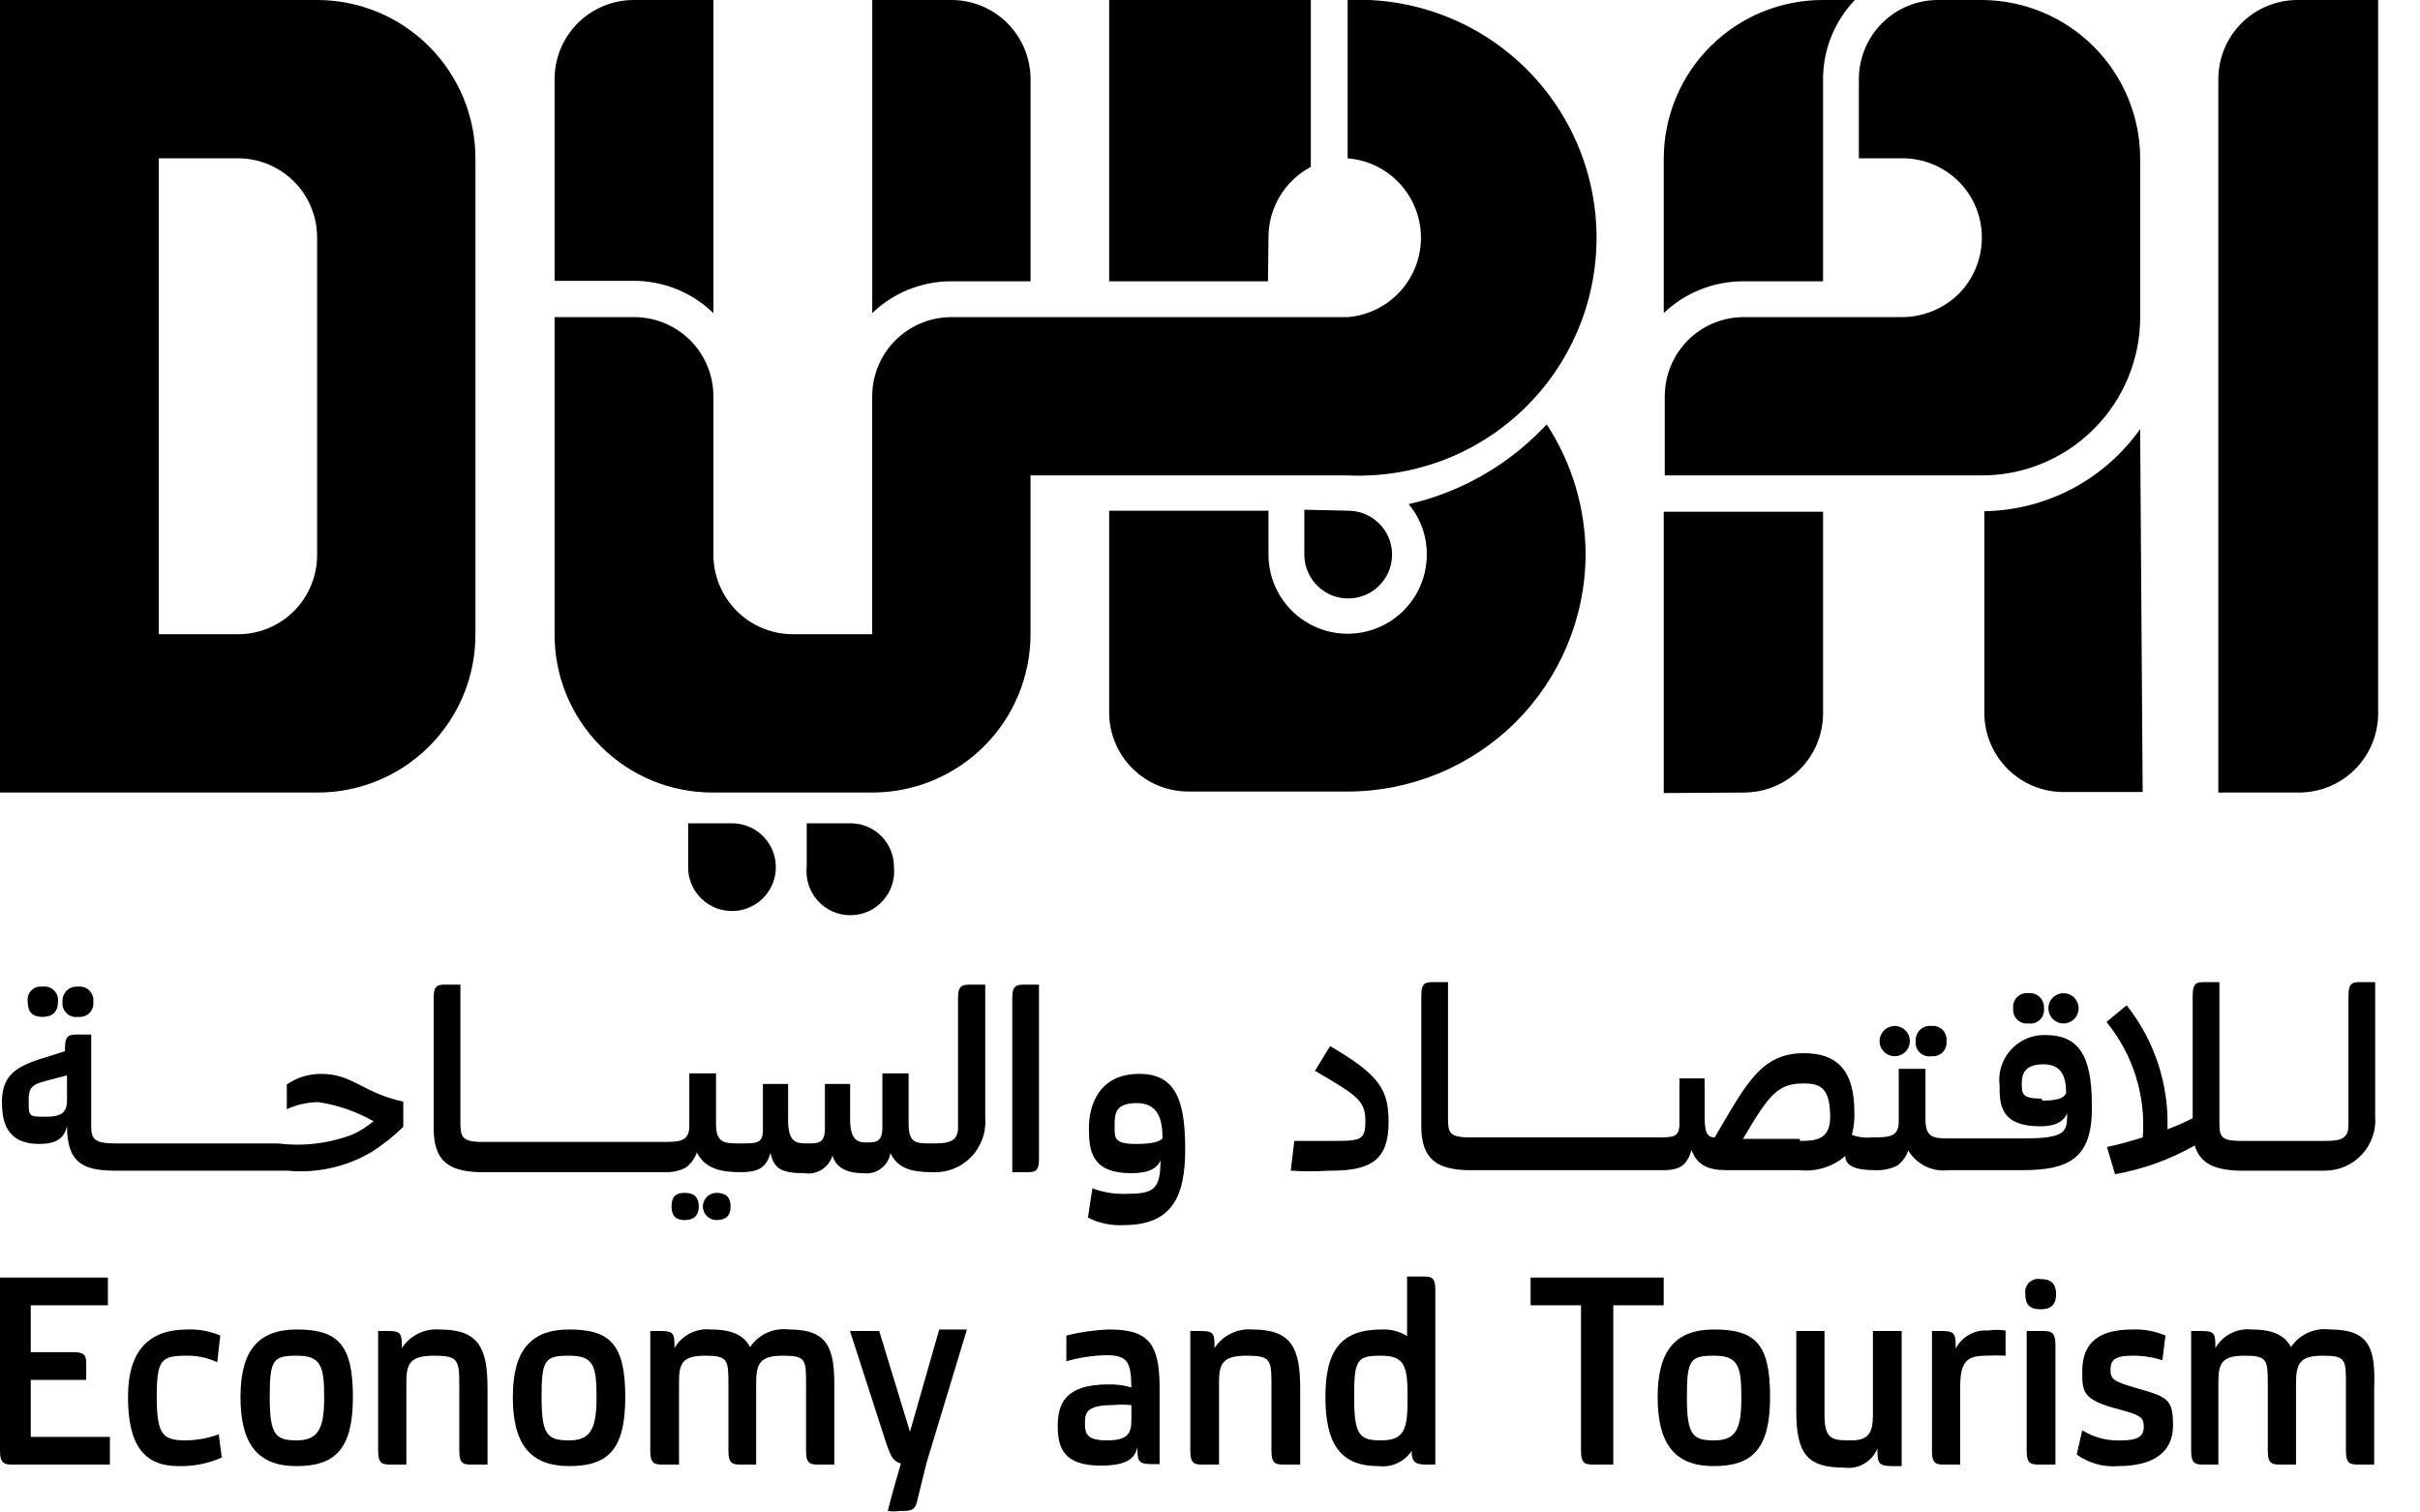
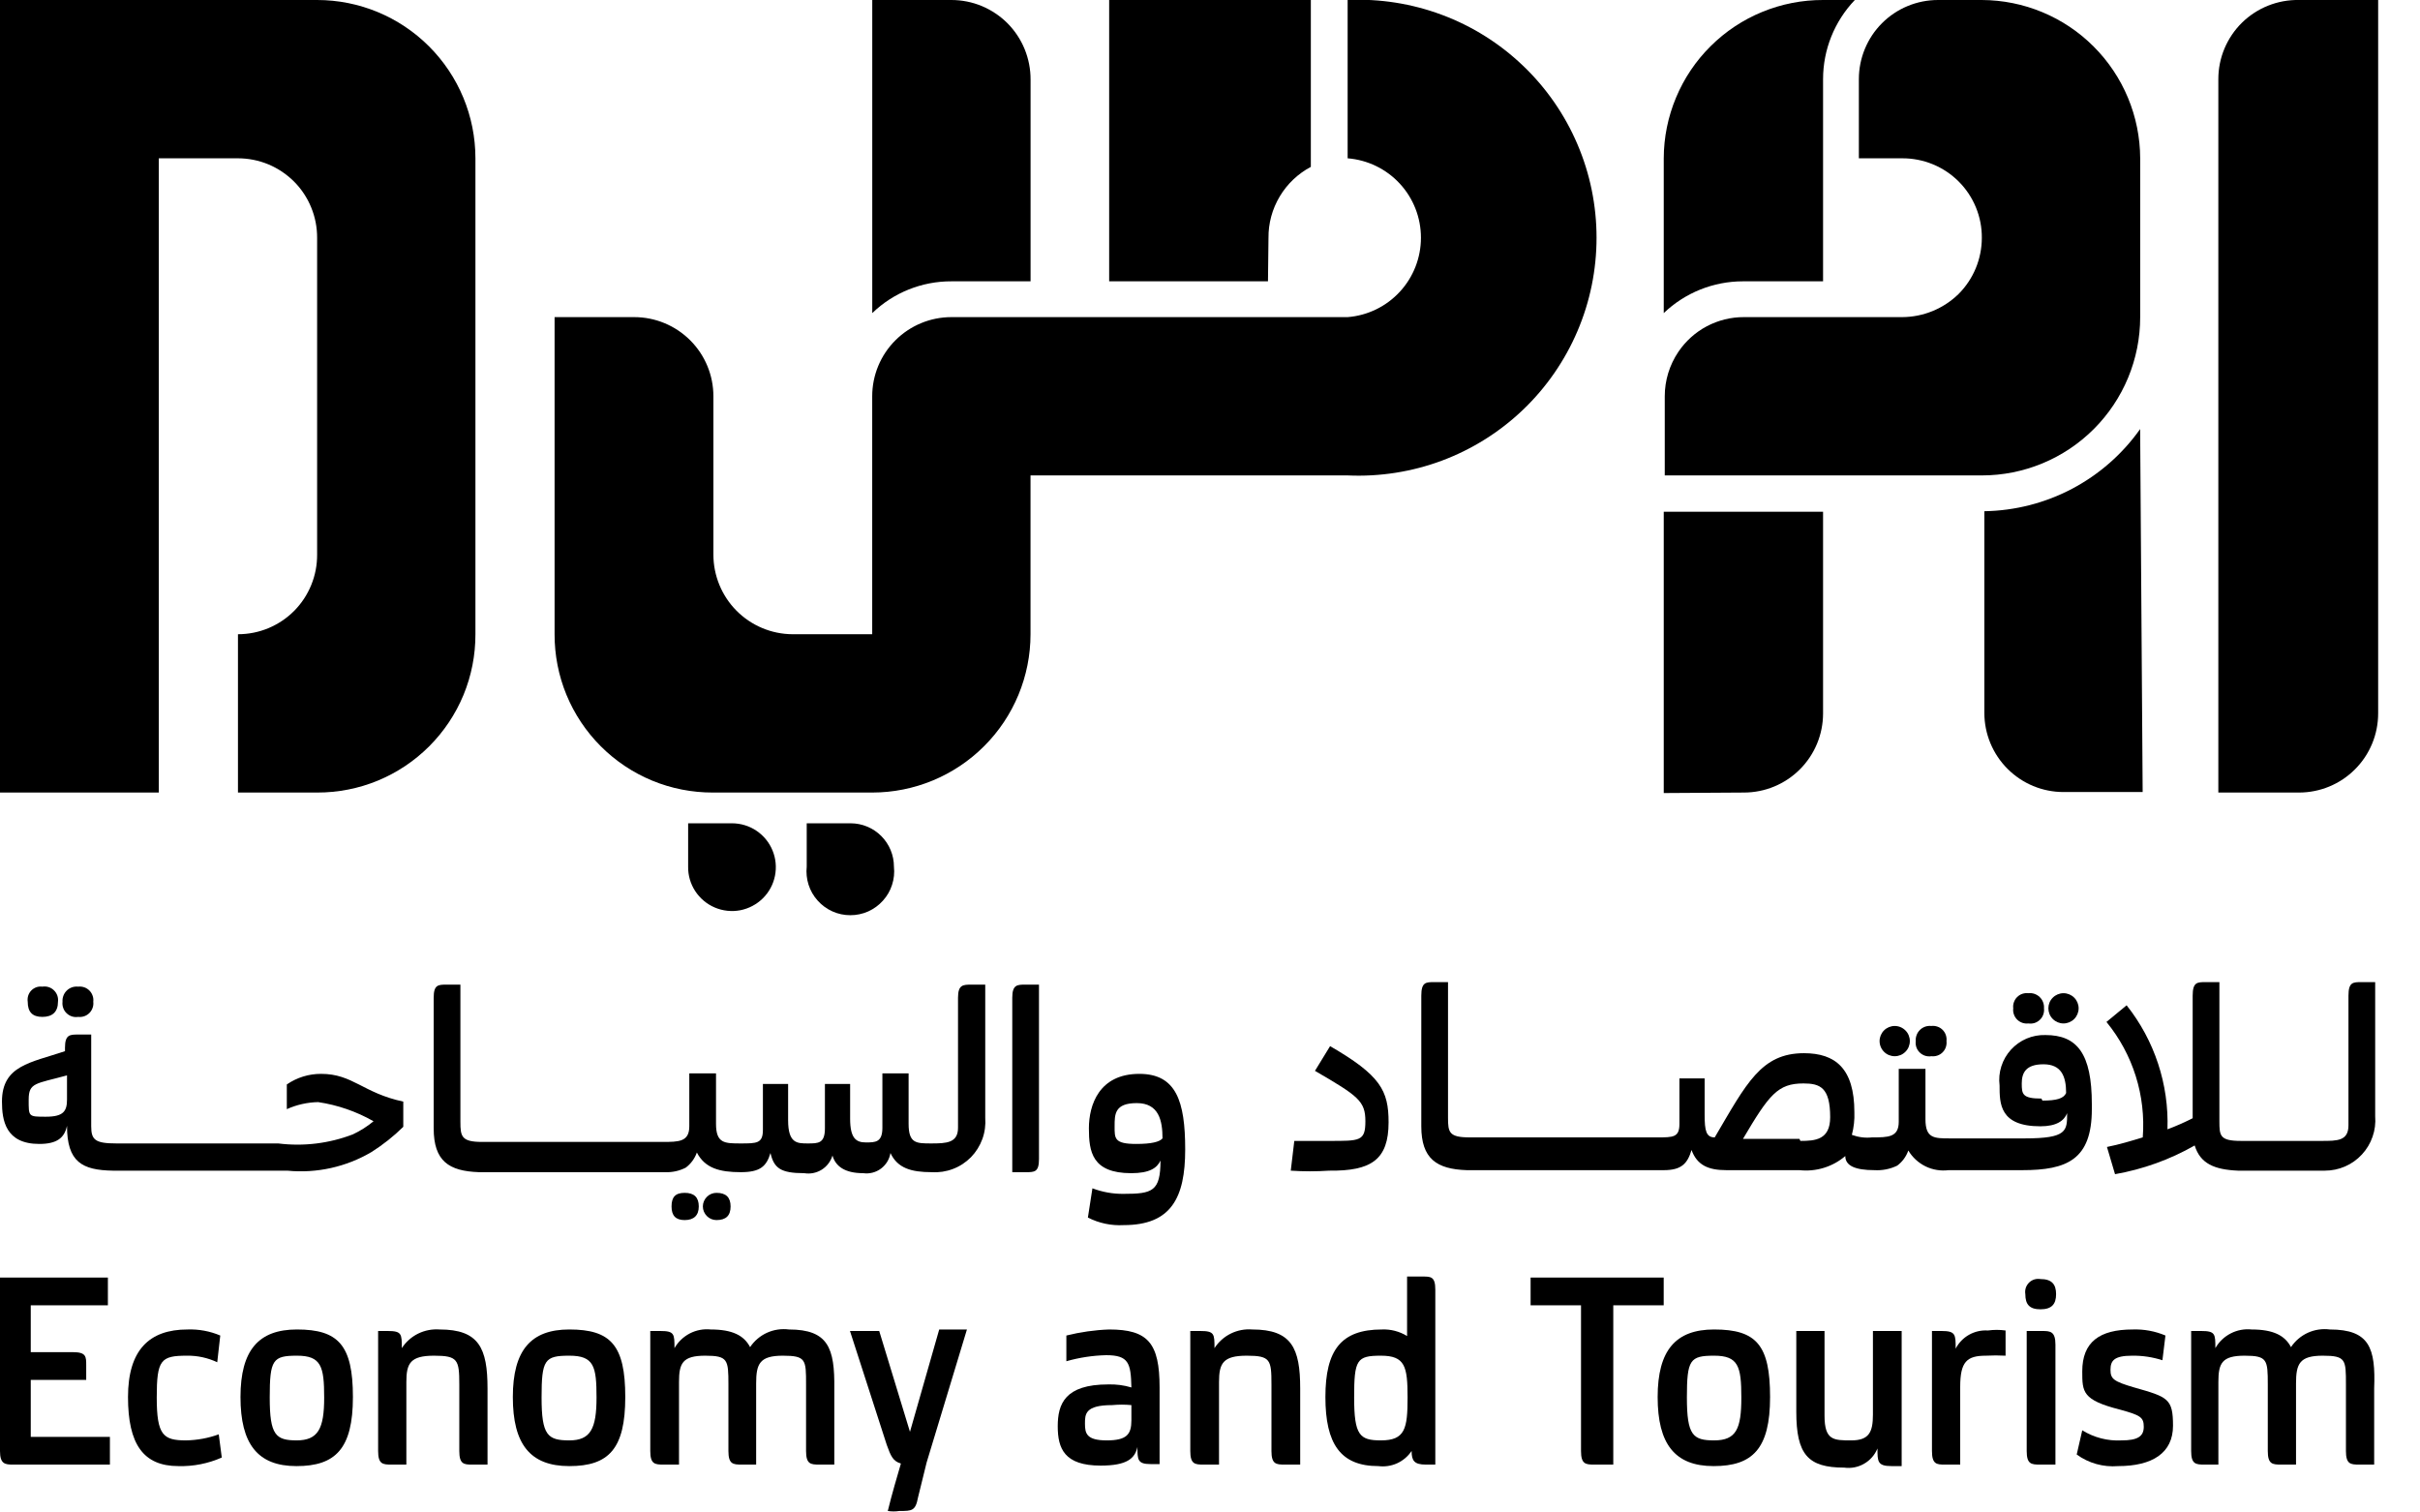
<svg xmlns="http://www.w3.org/2000/svg" width="48" height="30" viewBox="0 0 48 30" fill="none">
  <g clip-path="url(#clip0_602_4055)">
-     <path d="M4.72 15.72H6.29C6.703 15.721 7.112 15.641 7.493 15.484C7.875 15.326 8.221 15.095 8.513 14.803C8.805 14.511 9.036 14.165 9.194 13.783C9.351 13.402 9.431 12.993 9.43 12.58V3.14C9.43 2.307 9.099 1.509 8.51 0.92C7.921 0.331 7.123 0 6.29 0H0V15.72H4.72ZM4.72 12.58H3.15V3.14H4.72C4.927 3.14 5.132 3.181 5.323 3.26C5.514 3.34 5.688 3.457 5.834 3.603C5.98 3.75 6.095 3.924 6.173 4.116C6.252 4.308 6.291 4.513 6.29 4.72V11C6.291 11.207 6.252 11.412 6.173 11.604C6.095 11.796 5.98 11.97 5.834 12.117C5.688 12.264 5.514 12.38 5.323 12.46C5.132 12.539 4.927 12.58 4.72 12.58Z" fill="black" />
+     <path d="M4.72 15.72H6.29C6.703 15.721 7.112 15.641 7.493 15.484C7.875 15.326 8.221 15.095 8.513 14.803C8.805 14.511 9.036 14.165 9.194 13.783C9.351 13.402 9.431 12.993 9.43 12.58V3.14C9.43 2.307 9.099 1.509 8.51 0.92C7.921 0.331 7.123 0 6.29 0H0V15.72H4.72ZH3.15V3.14H4.72C4.927 3.14 5.132 3.181 5.323 3.26C5.514 3.34 5.688 3.457 5.834 3.603C5.98 3.75 6.095 3.924 6.173 4.116C6.252 4.308 6.291 4.513 6.29 4.72V11C6.291 11.207 6.252 11.412 6.173 11.604C6.095 11.796 5.98 11.97 5.834 12.117C5.688 12.264 5.514 12.38 5.323 12.46C5.132 12.539 4.927 12.58 4.72 12.58Z" fill="black" />
    <path d="M45.6 4.25309e-05C45.391 -0.004 45.184 0.034 44.99 0.111C44.796 0.188 44.619 0.303 44.47 0.449C44.321 0.595 44.203 0.77 44.122 0.962C44.041 1.155 44 1.361 44 1.57V15.72H45.6C46.016 15.72 46.416 15.555 46.71 15.26C47.005 14.966 47.17 14.566 47.17 14.15V4.25309e-05H45.6Z" fill="black" />
-     <path d="M31.45 11C31.448 10.084 31.181 9.187 30.68 8.42L30.56 8.54C29.844 9.266 28.935 9.773 27.94 10C28.176 10.28 28.303 10.634 28.3 11C28.3 11.416 28.135 11.816 27.84 12.11C27.546 12.405 27.146 12.57 26.73 12.57C26.314 12.57 25.914 12.405 25.62 12.11C25.325 11.816 25.16 11.416 25.16 11V10.13H22V14.13C22 14.546 22.165 14.946 22.46 15.24C22.754 15.534 23.154 15.7 23.57 15.7H26.72C27.97 15.703 29.17 15.209 30.057 14.328C30.944 13.447 31.445 12.25 31.45 11Z" fill="black" />
    <path d="M25.16 4.72C25.157 4.431 25.234 4.146 25.383 3.897C25.531 3.649 25.744 3.446 26 3.31V0H22V5.58H25.15L25.16 4.72Z" fill="black" />
-     <path d="M14.15 6.21V3.18502e-05H12.58C12.373 -0.001 12.168 0.038 11.976 0.117C11.784 0.195 11.61 0.31 11.463 0.456C11.316 0.602 11.2 0.776 11.12 0.967C11.041 1.158 11 1.363 11 1.57V5.57H12.57C13.16 5.57 13.726 5.8 14.15 6.21Z" fill="black" />
    <path d="M20.441 5.58V1.58C20.442 1.373 20.402 1.168 20.324 0.976C20.246 0.784 20.13 0.61 19.985 0.463C19.839 0.317 19.665 0.2 19.474 0.12C19.283 0.041 19.078 -4.19907e-06 18.871 3.23043e-10L17.301 3.23044e-10V6.21C17.722 5.804 18.285 5.578 18.871 5.58H20.441Z" fill="black" />
    <path d="M34.59 15.72C35.006 15.72 35.406 15.555 35.7 15.26C35.995 14.966 36.16 14.566 36.16 14.15V10.15H33V15.73L34.59 15.72Z" fill="black" />
    <path d="M36.16 5.58V3.85V1.57C36.16 0.985 36.386 0.423 36.79 1.59247e-05H36.16C35.746 -0.001 35.337 0.079 34.954 0.236C34.571 0.393 34.223 0.624 33.93 0.916C33.636 1.207 33.403 1.554 33.244 1.935C33.084 2.317 33.001 2.726 33 3.14V6.21C33.423 5.806 33.985 5.58 34.57 5.58H36.16Z" fill="black" />
    <path d="M42.449 8.51C42.099 9.006 41.636 9.411 41.099 9.695C40.562 9.978 39.966 10.13 39.359 10.14V14.14C39.359 14.556 39.525 14.956 39.819 15.25C40.114 15.545 40.513 15.71 40.929 15.71H42.499L42.449 8.51Z" fill="black" />
    <path d="M12.58 6.29H11V12.58C10.999 12.993 11.079 13.402 11.236 13.783C11.394 14.165 11.625 14.511 11.917 14.803C12.209 15.095 12.555 15.326 12.937 15.484C13.318 15.641 13.727 15.721 14.14 15.72H17.3C18.133 15.72 18.931 15.389 19.52 14.8C20.109 14.212 20.44 13.413 20.44 12.58V9.43H26.73C27.367 9.459 28.004 9.359 28.602 9.136C29.2 8.912 29.746 8.569 30.207 8.129C30.669 7.688 31.036 7.158 31.287 6.571C31.538 5.985 31.667 5.353 31.667 4.715C31.667 4.077 31.538 3.445 31.287 2.859C31.036 2.272 30.669 1.742 30.207 1.302C29.746 0.861 29.2 0.518 28.602 0.295C28.004 0.071 27.367 -0.029 26.73 0V3.14C27.126 3.172 27.496 3.351 27.765 3.643C28.035 3.935 28.184 4.318 28.184 4.715C28.184 5.112 28.035 5.495 27.765 5.787C27.496 6.079 27.126 6.259 26.73 6.29H18.87C18.454 6.29 18.054 6.456 17.76 6.75C17.465 7.044 17.3 7.444 17.3 7.86V12.58H15.72C15.303 12.578 14.903 12.41 14.609 12.114C14.315 11.818 14.15 11.417 14.15 11V7.86C14.15 7.444 13.985 7.044 13.69 6.75C13.396 6.456 12.996 6.29 12.58 6.29Z" fill="black" />
-     <path d="M25.871 10.11V11C25.871 11.172 25.922 11.34 26.018 11.483C26.113 11.627 26.249 11.738 26.408 11.804C26.567 11.87 26.742 11.887 26.911 11.853C27.08 11.82 27.235 11.737 27.356 11.615C27.478 11.494 27.561 11.339 27.594 11.17C27.628 11.001 27.611 10.826 27.545 10.667C27.479 10.508 27.367 10.372 27.224 10.277C27.081 10.181 26.913 10.13 26.741 10.13L25.871 10.11Z" fill="black" />
    <path d="M16.001 16.33V17.19C15.988 17.311 16.001 17.434 16.038 17.55C16.076 17.667 16.137 17.774 16.219 17.864C16.3 17.955 16.4 18.028 16.512 18.078C16.623 18.128 16.744 18.153 16.866 18.153C16.988 18.153 17.109 18.128 17.221 18.078C17.332 18.028 17.432 17.955 17.513 17.864C17.595 17.774 17.657 17.667 17.694 17.55C17.732 17.434 17.744 17.311 17.731 17.19C17.731 16.962 17.64 16.743 17.479 16.582C17.318 16.421 17.099 16.33 16.871 16.33H16.001Z" fill="black" />
    <path d="M13.649 16.33V17.19C13.646 17.363 13.696 17.532 13.79 17.676C13.885 17.82 14.02 17.934 14.179 18.001C14.337 18.068 14.513 18.087 14.682 18.055C14.851 18.022 15.007 17.94 15.13 17.819C15.253 17.698 15.337 17.543 15.371 17.373C15.405 17.204 15.389 17.029 15.323 16.869C15.258 16.71 15.146 16.573 15.003 16.477C14.86 16.381 14.691 16.33 14.518 16.33H13.649Z" fill="black" />
    <path d="M39.309 4.72C39.308 5.136 39.143 5.535 38.849 5.83C38.55 6.123 38.148 6.288 37.73 6.29H34.59C34.333 6.289 34.08 6.352 33.853 6.472C33.626 6.592 33.433 6.767 33.289 6.98C33.114 7.24 33.02 7.546 33.02 7.86V9.43H39.309C40.142 9.43 40.941 9.099 41.53 8.51C42.119 7.921 42.45 7.123 42.45 6.29V3.14C42.447 2.308 42.115 1.511 41.527 0.923C40.939 0.334 40.142 0.003 39.309 0L38.44 0C38.023 0 37.624 0.165 37.329 0.46C37.035 0.754 36.87 1.154 36.87 1.57V3.14H37.73C37.937 3.139 38.143 3.179 38.336 3.258C38.528 3.337 38.703 3.453 38.85 3.6C38.997 3.747 39.113 3.921 39.192 4.114C39.271 4.306 39.311 4.512 39.309 4.72Z" fill="black" />
    <path d="M0.61 27.37H1.71V27.08C1.71 26.91 1.71 26.82 1.45 26.82H0.61V25.89H2.14V25.34H0V28.78C0 29.04 0.1 29.05 0.26 29.05H2.18V28.5H0.61V27.37Z" fill="black" />
    <path d="M3.689 28.57C3.239 28.57 3.109 28.47 3.109 27.72C3.109 26.97 3.189 26.89 3.709 26.89C3.916 26.887 4.122 26.932 4.309 27.02L4.369 26.49C4.164 26.403 3.942 26.362 3.719 26.37C2.959 26.37 2.539 26.78 2.539 27.71C2.539 28.64 2.839 29.08 3.539 29.08C3.835 29.088 4.128 29.03 4.399 28.91L4.339 28.45C4.131 28.526 3.911 28.566 3.689 28.57Z" fill="black" />
    <path d="M5.89 26.37C5.13 26.37 4.77 26.78 4.77 27.71C4.77 28.64 5.11 29.08 5.88 29.08C6.65 29.08 7 28.74 7 27.71C7 26.68 6.71 26.37 5.89 26.37ZM5.89 28.57C5.47 28.57 5.35 28.47 5.35 27.72C5.35 26.97 5.41 26.89 5.89 26.89C6.37 26.89 6.43 27.1 6.43 27.72C6.43 28.34 6.31 28.57 5.88 28.57H5.89Z" fill="black" />
    <path d="M8.72 26.37C8.573 26.359 8.426 26.387 8.294 26.452C8.162 26.517 8.05 26.617 7.97 26.74C7.97 26.46 7.97 26.4 7.69 26.4H7.5V28.78C7.5 29.04 7.59 29.05 7.76 29.05H8.06V27.41C8.06 27.04 8.14 26.89 8.61 26.89C9.08 26.89 9.11 26.97 9.11 27.46V28.78C9.11 29.04 9.2 29.05 9.36 29.05H9.67V27.54C9.67 26.74 9.5 26.37 8.72 26.37Z" fill="black" />
    <path d="M11.292 26.37C10.532 26.37 10.172 26.78 10.172 27.71C10.172 28.64 10.512 29.08 11.292 29.08C12.072 29.08 12.402 28.74 12.402 27.71C12.402 26.68 12.112 26.37 11.292 26.37ZM11.292 28.57C10.862 28.57 10.742 28.47 10.742 27.72C10.742 26.97 10.802 26.89 11.292 26.89C11.782 26.89 11.832 27.1 11.832 27.72C11.832 28.34 11.712 28.57 11.292 28.57Z" fill="black" />
    <path d="M15.648 26.37C15.5 26.351 15.35 26.373 15.213 26.435C15.077 26.497 14.961 26.596 14.878 26.72C14.758 26.49 14.528 26.37 14.098 26.37C13.956 26.355 13.811 26.382 13.683 26.448C13.556 26.514 13.45 26.615 13.378 26.74C13.378 26.46 13.378 26.4 13.098 26.4H12.898V28.78C12.898 29.04 12.988 29.05 13.158 29.05H13.468V27.41C13.468 27.04 13.538 26.89 13.988 26.89C14.438 26.89 14.448 26.97 14.448 27.46V28.78C14.448 29.04 14.538 29.05 14.708 29.05H14.998V27.44C14.998 27.05 15.068 26.89 15.528 26.89C15.988 26.89 15.988 26.97 15.988 27.46V28.78C15.988 29.04 16.078 29.05 16.248 29.05H16.548V27.54C16.558 26.74 16.428 26.37 15.648 26.37Z" fill="black" />
    <path d="M18.049 28.4L17.439 26.4H16.859L17.589 28.66C17.669 28.88 17.709 28.98 17.869 29.03C17.799 29.27 17.689 29.64 17.609 29.97C17.686 29.982 17.763 29.982 17.839 29.97C18.089 29.97 18.159 29.97 18.209 29.7L18.379 29.01L19.179 26.37H18.629L18.049 28.4Z" fill="black" />
    <path d="M22 26.37C21.714 26.38 21.429 26.421 21.151 26.49V27C21.408 26.927 21.673 26.886 21.941 26.88C22.39 26.88 22.43 27.04 22.441 27.52C22.291 27.475 22.136 27.455 21.98 27.46C21.12 27.46 20.98 27.85 20.98 28.29C20.98 28.73 21.11 29.07 21.831 29.07C22.351 29.07 22.511 28.93 22.561 28.7C22.561 28.95 22.561 29.04 22.82 29.04H23V27.52C23 26.64 22.77 26.37 22 26.37ZM22.441 28.17C22.441 28.45 22.351 28.57 21.951 28.57C21.55 28.57 21.52 28.43 21.52 28.24C21.52 28.05 21.52 27.87 22.061 27.87C22.187 27.858 22.314 27.858 22.441 27.87V28.17Z" fill="black" />
    <path d="M24.839 26.37C24.692 26.358 24.545 26.386 24.413 26.451C24.281 26.516 24.169 26.616 24.089 26.74C24.089 26.46 24.089 26.4 23.809 26.4H23.609V28.78C23.609 29.04 23.699 29.05 23.869 29.05H24.179V27.41C24.179 27.04 24.259 26.89 24.729 26.89C25.199 26.89 25.219 26.97 25.219 27.46V28.78C25.219 29.04 25.309 29.05 25.479 29.05H25.789V27.54C25.789 26.74 25.619 26.37 24.839 26.37Z" fill="black" />
    <path d="M28.219 25.32H27.909V26.5C27.759 26.408 27.585 26.362 27.409 26.37C26.599 26.37 26.289 26.78 26.289 27.71C26.289 28.64 26.589 29.08 27.339 29.08C27.466 29.096 27.595 29.077 27.712 29.024C27.828 28.971 27.928 28.886 27.999 28.78C27.999 28.97 28.049 29.05 28.279 29.05H28.469V25.58C28.469 25.32 28.379 25.32 28.219 25.32ZM27.389 28.57C26.969 28.57 26.859 28.47 26.859 27.72C26.859 26.97 26.909 26.89 27.389 26.89C27.869 26.89 27.919 27.1 27.919 27.72C27.919 28.34 27.869 28.57 27.389 28.57Z" fill="black" />
    <path d="M32.999 25.34H30.359V25.89H31.359V28.78C31.359 29.04 31.449 29.05 31.619 29.05H31.999V25.89H32.999V25.34Z" fill="black" />
    <path d="M33.999 26.37C33.239 26.37 32.879 26.78 32.879 27.71C32.879 28.64 33.219 29.08 33.989 29.08C34.759 29.08 35.109 28.74 35.109 27.71C35.109 26.68 34.839 26.37 33.999 26.37ZM33.999 28.57C33.579 28.57 33.459 28.47 33.459 27.72C33.459 26.97 33.519 26.89 33.999 26.89C34.479 26.89 34.539 27.1 34.539 27.72C34.539 28.34 34.439 28.57 33.999 28.57Z" fill="black" />
    <path d="M37.149 28.06C37.149 28.41 37.069 28.57 36.719 28.57C36.369 28.57 36.189 28.57 36.189 28.08V26.4H35.629V28C35.629 28.85 35.859 29.11 36.579 29.11C36.715 29.129 36.855 29.102 36.974 29.033C37.094 28.964 37.187 28.858 37.239 28.73C37.239 28.99 37.239 29.08 37.519 29.08H37.719V26.4H37.149V28.06Z" fill="black" />
    <path d="M38.79 26.75C38.79 26.47 38.79 26.4 38.51 26.4H38.32V28.78C38.32 29.04 38.41 29.05 38.57 29.05H38.88V27.51C38.88 27.01 39.01 26.89 39.39 26.89C39.52 26.883 39.65 26.883 39.78 26.89V26.39C39.664 26.374 39.546 26.374 39.43 26.39C39.3 26.381 39.17 26.411 39.057 26.474C38.943 26.538 38.85 26.634 38.79 26.75Z" fill="black" />
    <path d="M40.472 25.37C40.431 25.363 40.389 25.366 40.349 25.378C40.309 25.391 40.273 25.413 40.244 25.442C40.215 25.472 40.193 25.508 40.18 25.547C40.168 25.587 40.165 25.629 40.172 25.67C40.172 25.87 40.252 25.97 40.472 25.97C40.692 25.97 40.782 25.87 40.782 25.67C40.782 25.47 40.692 25.37 40.472 25.37Z" fill="black" />
    <path d="M40.509 26.4H40.199V28.78C40.199 29.04 40.289 29.05 40.459 29.05H40.769V26.67C40.769 26.41 40.669 26.4 40.509 26.4Z" fill="black" />
    <path d="M42.331 27.52C41.921 27.4 41.861 27.35 41.861 27.17C41.861 26.99 41.931 26.89 42.291 26.89C42.495 26.887 42.698 26.918 42.891 26.98L42.951 26.49C42.746 26.403 42.524 26.362 42.301 26.37C41.641 26.37 41.301 26.62 41.301 27.2C41.301 27.61 41.301 27.77 42.051 27.96C42.451 28.07 42.521 28.11 42.521 28.3C42.521 28.49 42.401 28.57 42.081 28.57C41.807 28.585 41.535 28.515 41.301 28.37L41.191 28.85C41.428 29.023 41.719 29.104 42.011 29.08C42.691 29.08 43.101 28.82 43.101 28.28C43.101 27.74 43.001 27.71 42.331 27.52Z" fill="black" />
    <path d="M46.211 26.37C46.063 26.351 45.912 26.373 45.776 26.435C45.64 26.497 45.524 26.596 45.441 26.72C45.321 26.49 45.091 26.37 44.661 26.37C44.518 26.355 44.374 26.382 44.246 26.448C44.118 26.514 44.012 26.615 43.941 26.74C43.941 26.46 43.941 26.4 43.661 26.4H43.461V28.78C43.461 29.04 43.551 29.05 43.721 29.05H44.001V27.41C44.001 27.04 44.071 26.89 44.521 26.89C44.971 26.89 44.981 26.97 44.981 27.46V28.78C44.981 29.04 45.071 29.05 45.241 29.05H45.541V27.44C45.541 27.05 45.611 26.89 46.071 26.89C46.531 26.89 46.531 26.97 46.531 27.46V28.78C46.531 29.04 46.621 29.05 46.791 29.05H47.091V27.54C47.121 26.74 47.001 26.37 46.211 26.37Z" fill="black" />
    <path d="M1.24 19.87C1.235 19.912 1.24 19.954 1.254 19.993C1.268 20.033 1.29 20.068 1.321 20.097C1.351 20.126 1.387 20.148 1.427 20.161C1.467 20.173 1.509 20.177 1.55 20.17C1.591 20.175 1.632 20.17 1.671 20.157C1.709 20.144 1.744 20.122 1.773 20.093C1.802 20.064 1.824 20.029 1.837 19.99C1.851 19.952 1.855 19.911 1.85 19.87C1.855 19.829 1.851 19.788 1.837 19.75C1.824 19.711 1.802 19.676 1.773 19.647C1.744 19.618 1.709 19.596 1.671 19.583C1.632 19.57 1.591 19.565 1.55 19.57C1.509 19.566 1.468 19.57 1.429 19.583C1.39 19.597 1.354 19.618 1.325 19.647C1.295 19.676 1.272 19.711 1.258 19.749C1.243 19.788 1.237 19.829 1.24 19.87Z" fill="black" />
    <path d="M0.55 19.87C0.55 20.07 0.64 20.17 0.84 20.17C1.04 20.17 1.15 20.07 1.15 19.87C1.155 19.828 1.151 19.786 1.137 19.747C1.123 19.707 1.1 19.672 1.07 19.643C1.04 19.613 1.004 19.592 0.964 19.579C0.924 19.567 0.882 19.563 0.84 19.57C0.8 19.565 0.759 19.569 0.721 19.582C0.683 19.596 0.648 19.618 0.62 19.647C0.592 19.676 0.571 19.712 0.559 19.75C0.547 19.789 0.544 19.83 0.55 19.87Z" fill="black" />
    <path d="M7.999 22.35V21.85C7.199 21.68 6.999 21.3 6.369 21.3C6.126 21.299 5.889 21.372 5.689 21.51V22C5.884 21.912 6.095 21.865 6.309 21.86C6.696 21.917 7.069 22.046 7.409 22.24C7.284 22.344 7.146 22.431 6.999 22.5C6.528 22.681 6.02 22.743 5.519 22.68H2.309C1.889 22.68 1.809 22.61 1.809 22.34V20.52H1.549C1.389 20.52 1.289 20.52 1.289 20.78V20.85C0.609 21.08 0.039 21.13 0.039 21.85C0.039 22.22 0.109 22.69 0.779 22.69C1.129 22.69 1.279 22.57 1.329 22.33C1.329 23.05 1.629 23.21 2.239 23.22H5.699C6.281 23.277 6.866 23.147 7.369 22.85C7.596 22.706 7.808 22.539 7.999 22.35ZM1.329 21.81C1.329 22.04 1.259 22.15 0.909 22.15C0.559 22.15 0.569 22.15 0.569 21.81C0.569 21.47 0.709 21.5 1.329 21.33V21.81Z" fill="black" />
    <path d="M14.491 23.93C14.491 23.75 14.401 23.66 14.211 23.66C14.14 23.66 14.071 23.688 14.021 23.739C13.97 23.79 13.941 23.858 13.941 23.93C13.941 24.002 13.97 24.07 14.021 24.121C14.071 24.172 14.14 24.2 14.211 24.2C14.401 24.2 14.491 24.11 14.491 23.93Z" fill="black" />
    <path d="M13.86 23.93C13.86 23.75 13.77 23.66 13.58 23.66C13.39 23.66 13.32 23.75 13.32 23.93C13.32 24.11 13.4 24.2 13.58 24.2C13.76 24.2 13.86 24.11 13.86 23.93Z" fill="black" />
    <path d="M19.002 19.79V22.37C19.002 22.67 18.772 22.68 18.472 22.68C18.172 22.68 18.022 22.68 18.022 22.29V21.29H17.502V22.37C17.502 22.66 17.362 22.66 17.172 22.66C16.982 22.66 16.862 22.58 16.862 22.19V21.5H16.362V22.38C16.362 22.68 16.232 22.68 16.022 22.68C15.812 22.68 15.632 22.68 15.632 22.22V21.5H15.132V22.41C15.132 22.68 15.012 22.68 14.692 22.68C14.372 22.68 14.202 22.68 14.202 22.29V21.29H13.672V22.34C13.672 22.65 13.462 22.65 13.142 22.65H9.562C9.152 22.65 9.132 22.54 9.132 22.25V19.53H8.862C8.692 19.53 8.602 19.53 8.602 19.79V22.38C8.602 23.03 8.902 23.23 9.502 23.25H13.192C13.334 23.256 13.475 23.225 13.602 23.16C13.703 23.084 13.78 22.98 13.822 22.86C13.982 23.17 14.272 23.25 14.692 23.25C15.072 23.25 15.202 23.14 15.282 22.87C15.352 23.17 15.482 23.27 15.952 23.27C16.072 23.29 16.195 23.265 16.298 23.201C16.401 23.136 16.477 23.037 16.512 22.92C16.572 23.13 16.752 23.27 17.122 23.27C17.246 23.287 17.372 23.255 17.473 23.18C17.574 23.105 17.642 22.994 17.662 22.87C17.802 23.17 18.072 23.25 18.482 23.25C18.625 23.259 18.768 23.237 18.902 23.186C19.037 23.135 19.158 23.055 19.259 22.953C19.359 22.85 19.436 22.727 19.485 22.592C19.534 22.457 19.553 22.313 19.542 22.17V19.53H19.272C19.102 19.53 19.002 19.53 19.002 19.79Z" fill="black" />
    <path d="M20.078 19.79V23.25H20.348C20.518 23.25 20.608 23.25 20.608 22.99V19.53H20.338C20.178 19.53 20.078 19.53 20.078 19.79Z" fill="black" />
    <path d="M22.598 21.3C21.798 21.3 21.598 21.92 21.598 22.38C21.598 22.84 21.658 23.27 22.438 23.27C22.798 23.27 22.948 23.17 23.018 23.02C23.018 23.63 22.858 23.68 22.288 23.68C22.076 23.683 21.866 23.645 21.668 23.57L21.578 24.15C21.797 24.262 22.042 24.314 22.288 24.3C23.228 24.3 23.508 23.76 23.508 22.8C23.508 21.84 23.328 21.3 22.598 21.3ZM22.538 22.69C22.098 22.69 22.108 22.58 22.108 22.34C22.108 22.1 22.108 21.88 22.548 21.88C22.988 21.88 23.058 22.23 23.058 22.58C22.998 22.65 22.838 22.69 22.538 22.69Z" fill="black" />
    <path d="M27.542 22.26C27.542 21.63 27.382 21.33 26.382 20.75L26.082 21.24C26.942 21.74 27.082 21.84 27.082 22.24C27.082 22.64 26.972 22.63 26.352 22.63C25.982 22.63 25.672 22.63 25.672 22.63L25.602 23.22C25.855 23.237 26.108 23.237 26.362 23.22C27.202 23.23 27.542 23 27.542 22.26Z" fill="black" />
    <path d="M37.998 20.65C37.993 20.692 37.998 20.734 38.011 20.773C38.025 20.813 38.048 20.848 38.078 20.877C38.108 20.906 38.145 20.928 38.185 20.941C38.225 20.953 38.267 20.957 38.308 20.95C38.349 20.955 38.39 20.95 38.428 20.937C38.467 20.924 38.502 20.902 38.531 20.873C38.56 20.844 38.582 20.809 38.595 20.77C38.608 20.732 38.613 20.691 38.608 20.65C38.613 20.61 38.608 20.568 38.595 20.53C38.582 20.491 38.56 20.456 38.531 20.427C38.502 20.398 38.467 20.376 38.428 20.363C38.39 20.35 38.349 20.345 38.308 20.35C38.267 20.346 38.226 20.35 38.187 20.363C38.148 20.377 38.112 20.398 38.083 20.427C38.053 20.456 38.03 20.491 38.016 20.529C38.001 20.568 37.995 20.609 37.998 20.65Z" fill="black" />
    <path d="M37.281 20.65C37.281 20.73 37.313 20.806 37.369 20.862C37.425 20.919 37.502 20.95 37.581 20.95C37.661 20.95 37.737 20.919 37.793 20.862C37.85 20.806 37.881 20.73 37.881 20.65C37.881 20.57 37.85 20.494 37.793 20.438C37.737 20.382 37.661 20.35 37.581 20.35C37.502 20.35 37.425 20.382 37.369 20.438C37.313 20.494 37.281 20.57 37.281 20.65Z" fill="black" />
    <path d="M41.491 22V21.9C41.491 20.9 41.201 20.53 40.571 20.53C40.443 20.526 40.315 20.55 40.197 20.6C40.079 20.65 39.973 20.726 39.886 20.821C39.8 20.916 39.735 21.028 39.696 21.151C39.657 21.273 39.645 21.402 39.661 21.53C39.661 21.89 39.661 22.34 40.471 22.34C40.791 22.34 40.941 22.23 41.001 22.08C41.001 22.43 41.001 22.58 40.161 22.58H38.681C38.361 22.58 38.191 22.58 38.191 22.2V21.2H37.661V22.25C37.661 22.56 37.451 22.56 37.131 22.56C36.996 22.575 36.859 22.557 36.731 22.51C36.77 22.363 36.787 22.212 36.781 22.06C36.781 21.19 36.401 20.89 35.781 20.89C34.931 20.89 34.641 21.49 34.011 22.56C33.841 22.56 33.811 22.43 33.811 22.11V21.39H33.311V22.29C33.311 22.56 33.191 22.56 32.871 22.56H29.151C28.741 22.56 28.721 22.46 28.721 22.17V19.48H28.451C28.281 19.48 28.191 19.48 28.191 19.75V22.34C28.191 22.98 28.491 23.19 29.091 23.21H33.001C33.351 23.21 33.471 23.08 33.551 22.81C33.661 23.11 33.881 23.21 34.241 23.21H35.691C35.854 23.228 36.019 23.212 36.175 23.164C36.332 23.116 36.477 23.036 36.601 22.93C36.601 23.12 36.791 23.21 37.181 23.21C37.337 23.219 37.492 23.188 37.631 23.12C37.733 23.044 37.809 22.94 37.851 22.82C37.932 22.956 38.051 23.065 38.193 23.135C38.335 23.204 38.495 23.23 38.651 23.21H40.111C41.001 23.21 41.491 23 41.491 22ZM40.491 21.79C40.111 21.79 40.101 21.7 40.101 21.49C40.101 21.28 40.181 21.11 40.531 21.11C40.881 21.11 40.981 21.34 40.981 21.68C40.931 21.79 40.791 21.83 40.511 21.83L40.491 21.79ZM35.691 22.59H34.571C35.091 21.71 35.261 21.49 35.771 21.49C36.101 21.49 36.301 21.57 36.301 22.16C36.301 22.61 36.001 22.63 35.711 22.63L35.691 22.59Z" fill="black" />
    <path d="M40.629 20C40.629 20.079 40.66 20.156 40.717 20.212C40.773 20.268 40.849 20.3 40.929 20.3C41.008 20.3 41.085 20.268 41.141 20.212C41.197 20.156 41.229 20.079 41.229 20C41.229 19.92 41.197 19.844 41.141 19.788C41.085 19.732 41.008 19.7 40.929 19.7C40.849 19.7 40.773 19.732 40.717 19.788C40.66 19.844 40.629 19.92 40.629 20Z" fill="black" />
    <path d="M39.932 20C39.927 20.04 39.931 20.082 39.945 20.12C39.958 20.159 39.98 20.194 40.009 20.223C40.038 20.252 40.073 20.273 40.111 20.287C40.15 20.3 40.191 20.305 40.232 20.3C40.273 20.306 40.315 20.303 40.355 20.291C40.395 20.278 40.431 20.256 40.461 20.227C40.492 20.198 40.514 20.162 40.528 20.123C40.542 20.084 40.547 20.041 40.542 20C40.545 19.959 40.539 19.918 40.524 19.879C40.51 19.84 40.487 19.806 40.457 19.777C40.428 19.748 40.392 19.727 40.353 19.713C40.314 19.7 40.273 19.695 40.232 19.7C40.191 19.695 40.15 19.7 40.111 19.713C40.073 19.726 40.038 19.748 40.009 19.777C39.98 19.806 39.958 19.841 39.945 19.88C39.931 19.918 39.927 19.959 39.932 20Z" fill="black" />
    <path d="M41.781 20.27C42.307 20.912 42.565 21.732 42.501 22.56C42.271 22.63 42.041 22.7 41.791 22.75L41.951 23.29C42.507 23.192 43.041 23 43.531 22.72C43.641 23.08 43.921 23.2 44.391 23.22H46.111C46.25 23.22 46.386 23.192 46.513 23.137C46.64 23.082 46.754 23.001 46.848 22.899C46.942 22.798 47.014 22.678 47.059 22.547C47.105 22.417 47.122 22.278 47.111 22.14V19.48H46.841C46.671 19.48 46.581 19.48 46.581 19.75V22.32C46.581 22.63 46.361 22.63 46.051 22.63H44.451C44.031 22.63 44.021 22.53 44.021 22.24V19.48H43.751C43.581 19.48 43.491 19.48 43.491 19.75V22.18C43.329 22.262 43.162 22.336 42.991 22.4C43.022 21.51 42.735 20.638 42.181 19.94L41.781 20.27Z" fill="black" />
  </g>
  <defs>
    <clipPath id="clip0_602_4055">
      <rect width="47.17" height="30" fill="white" />
    </clipPath>
  </defs>
</svg>